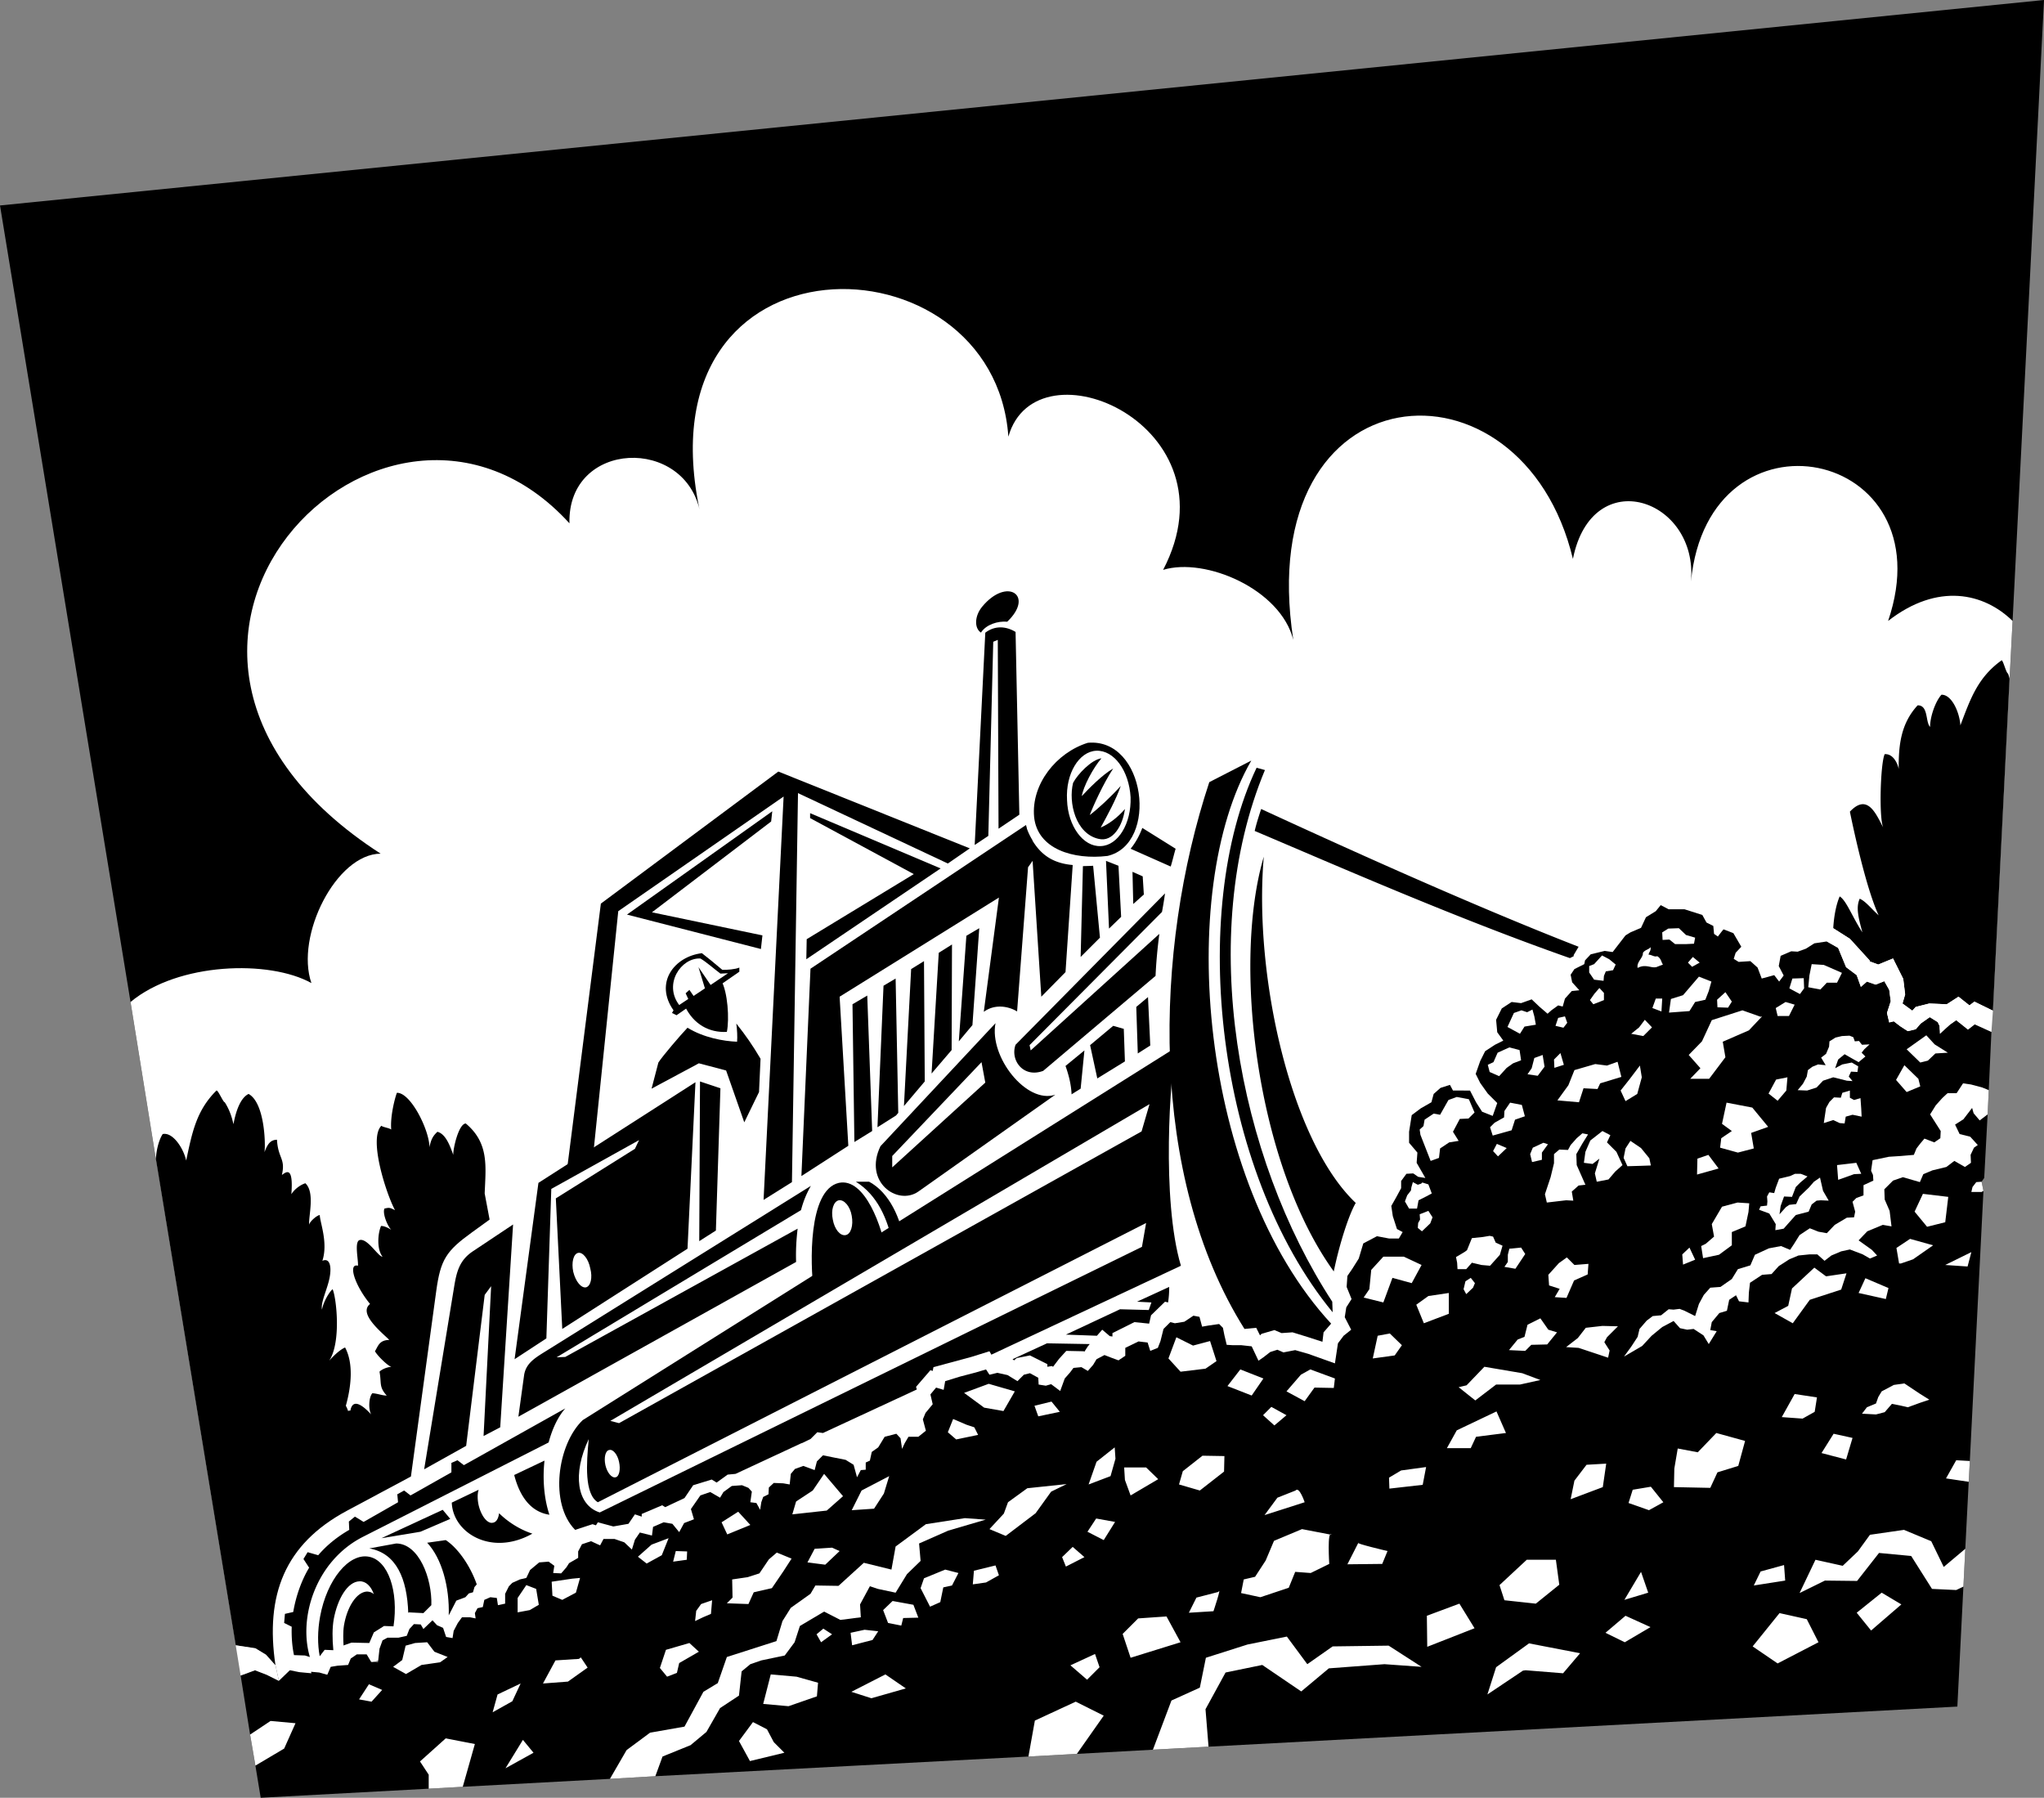
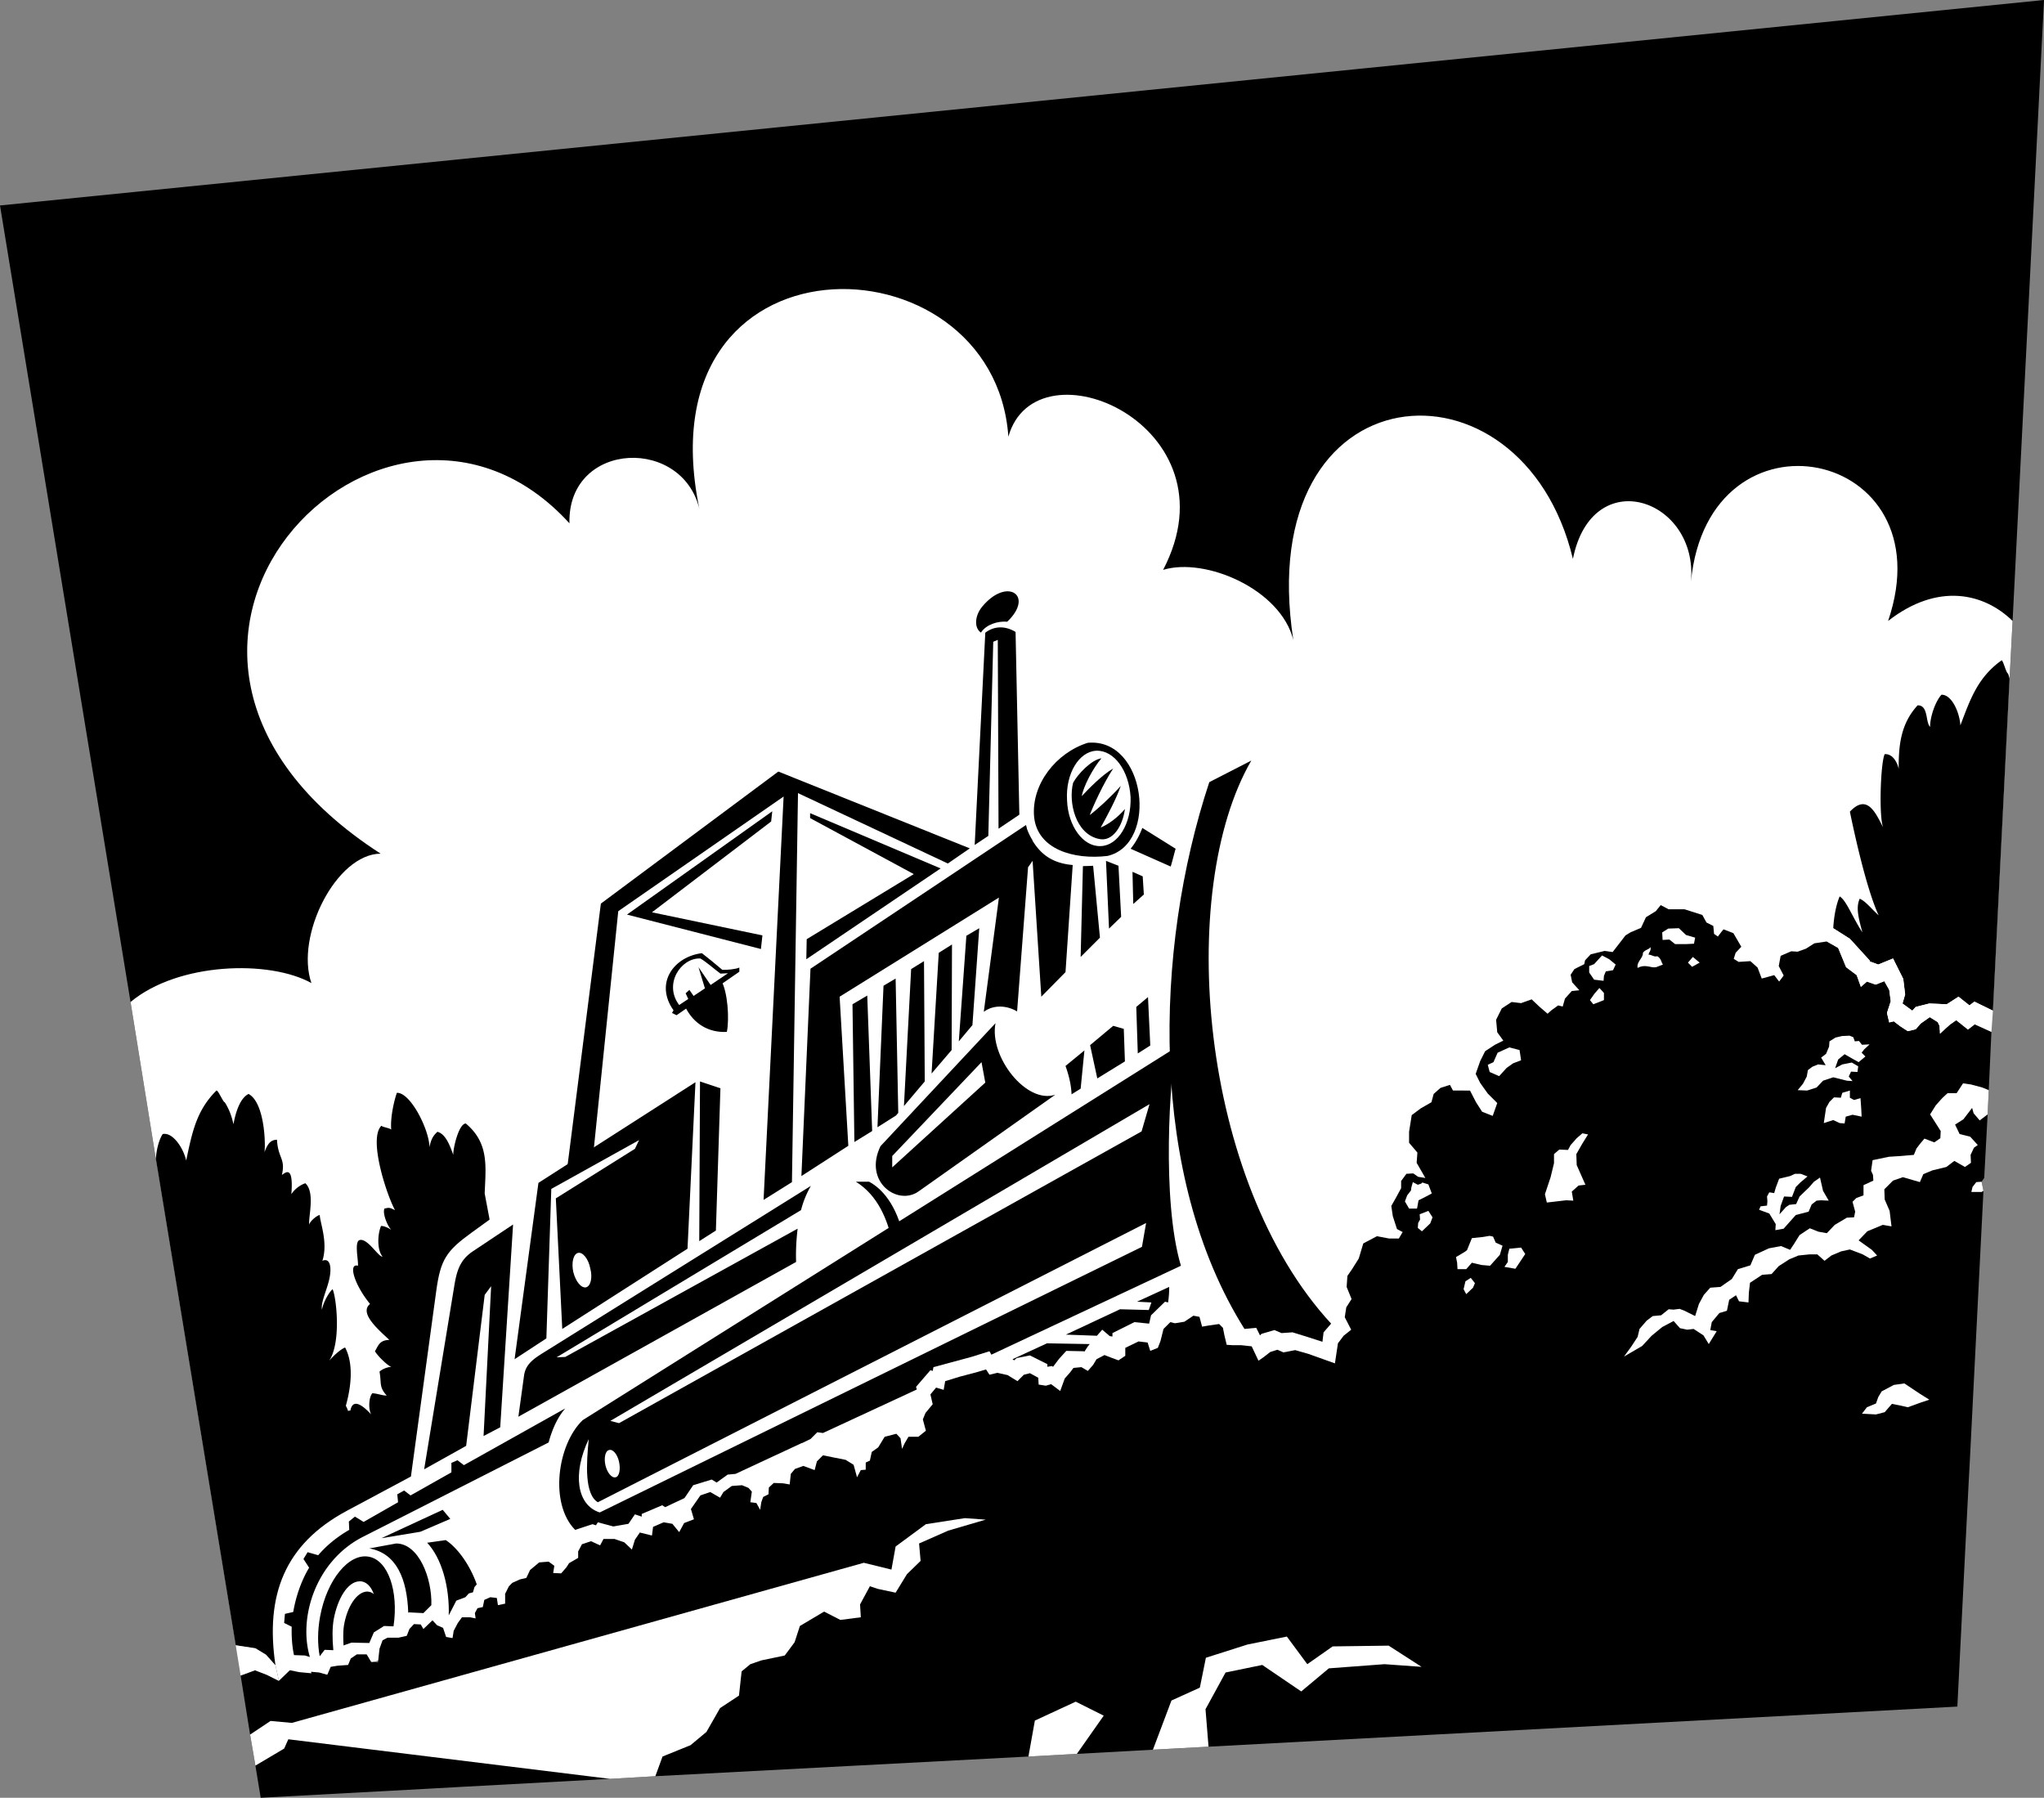
<svg xmlns="http://www.w3.org/2000/svg" width="540.199" height="475.098">
  <rect width="100%" height="100%" fill="#808080" stroke="none" />
  <path d="m34.5 264.797 6.7 41.5 21.1 128.5 464.4-167.7 4.398-87.699.8-15.3L540.2 0 0 54.297l34.5 210.5" />
  <path fill="#fff" d="M531.898 164.098c-7.52-7.352-19.718-10.27-32.898 0 15.566-45.707-47.445-58.61-52.102-10.399 2.004-21.875-26.097-31.512-31.199-6-13.457-56.086-84.953-50.61-73.898 21.399-3.367-13.414-23.25-21.899-34.403-18.5 19.899-38.13-33.566-61.196-40.898-35.2-3.805-54.187-98.191-55.957-81.402 20.301-3.707-20.578-35.168-19.43-34.598 2.598-48.559-53.313-133.488 33.383-49.902 87.3-11.739.079-22.61 21.735-18.297 34.2-11.117-6.192-35.242-5.485-47.801 5l6.7 41.5 21.1 128.5 464.4-167.7 4.398-87.699.8-15.3" />
  <path d="m86.5 442.598-12.8 1.601-.9-4.101-2.5-2.801-2.8-1.7-5.2-.8-21.1-128.5c.112-2.406.82-5.145 1.8-6.598 2.734-.582 5.559 3.926 6.2 7 1.57-7.316 2.632-13.148 8-18.5.464-.129 1.788 3.14 2.198 3.098 1.27 1.988 1.887 3.933 2.301 5.8.649-3.546 1.887-6.995 4-8 4.246 2.333 4.516 13.204 4.2 15.403.843-2.29 1.64-3.262 3.3-3.3.285 4.988 2.317 4.902 1.301 9.3.84-.512 3.137-2.898 2.5 5.098.723-1.192 2.227-2.426 3.7-2.899 2.593 2.414.823 8.602 1 11 .003-.719 1.945-2.488 2.8-2.601.117 2.148 2.238 7.363.7 12.101 1.894-.851 2.51 1.36 1.898 4.5-.625 3.133-2.391 6.489-2 8.399.316-1.91 1.82-4.559 2.8-5.399.961 1.989 2.375 13.918-.898 18.899 1.508-1.711 3.098-3.035 4.2-3.5 2.343 4.355 1.55 10.629.198 15.402a7.6 7.6 0 0 1 .602 1.398.765.765 0 0 1 .598-.101c.68-3.774 3.863-.77 5.5 1-.754-1.328-.664-4.508.3-5.598 1.243.028 2.747.649 3.801.598-2.113-2.336-1.32-3.219-1.898-6.297.402-.457 1.64-1.164 3.199-1.3-.676.046-3.594-2.692-4.402-4.102.898-1.508 1.164-2.922 3.8-3-2.726-2.57-8.117-7.078-5.097-9.5-4.168-5.09-5.848-10.836-3.203-10.098.183-1.355-1.055-6.484.5-6.8 2.07-.477 4.898 4.472 6 4.398-1.543-1.961-1.278-6.024-.399-8.098.446-.047 1.328.129 2.7 1-1.016-1.047-2.344-4.316-1.801-5.602 1.492-.394 1.578-.128 2.8.399-2.105-3.797-7.14-18.824-3.597-22.297.344.379 2.023.559 2.597 1-.308-3.535 1.016-8.484 1.5-9.703 3.668-.11 8.618 9.969 8.602 14.402.46-2.488 1.254-3.285 2.098-4.101 2.25.55 3.398 3.91 4.203 6.101-.098-1.574 1.406-8.203 3.297-8.3 6.238 5.226 5.265 11.41 5 18.5l1.3 6.898 18 103.402L86.5 442.598m398-197.301c.195-3.36.816-6.363 1.7-8.399 1.765 1.063 3.269 5.305 6 9.5-1.052-3.93-1.759-6.578-.7-8.898 1.594.727 2.828 2.406 5 4.398-3.496-7.558-6.941-24.175-7.602-27.398 4.547-4.82 6.754.219 8.801 4.2-1.16-2.743-.719-17.06.399-19.403 2.418-.133 3.48 2.785 3.703 3.902-.047-6.066.484-11.898 5-16.8 2.906-.047 2.02 4.46 3.297 5.699-.04-2.567 1.375-6.72 3-8.5 2.797-.075 4.828 4.875 5 8.101 2.656-7.027 4.597-12.683 10.902-17.199.414.008 1.21 3.453 1.7 3.5.128.395.304.84.398 1.398l-4.399 87.7-4.898-2.399-1.301 1-2.902-2.3-3.098 2-4.602-.2-3.597.899-.903 1-2.597-1.899.699-2.402-.5-4.098-2.7-5.402-3.902 1.601-2.199-.8-.101-.301-5.2-5.7-4.398-2.8" />
  <path fill="#fff" d="M432.098 245.7 330.699 201l-11.101 5.7-5.297 19.5-3.602-1.903-8.8-5.5-22.801-10.297-9.7 6.797-5.5 3.703-2.699 1.898-3.601 2.399-1.297.902-5.801 4-1.902 1.301-35.5 24-3.899 2-.5 20.898-7.699 3.399-.402 8.8-3.899 8-4.8-13.699-7.2-1.898-12.5 6.7-32.398 21.597-1.403 7.601-9 5.399-4.699 3.402c-6.765 4.883-8.265 7.18-9.398 15.399l-6.703 49.101-17 9.098c-16.348 8.789-21.563 22.223-18.797 40.8l.898 4.102 12.801-1.601 60.898-16.899L354.2 362.098l77.899-116.399" />
  <path fill="#fff" d="m163.398 240.797 43.7-30.297 3.8-.902 39.602 18.601-1.902 1.301-35.5 24-3.899 2-8.101-4.703-35.399-9.098-2.3-.902" />
  <path d="m214.098 214.898 34.5 14.602-35.5 24 .101-5.3L241.5 231l-27.402-14.8v-1.302M165.7 241.7l38.398-27.302-.297 2.7-31.5 24 29.199 6.101-.402 3.598-35.399-9.098" />
  <path d="m209.3 312.398 1.598-102.8 39.602 18.601 5.8-4-50.6-20.3-46.9 34.898-9 70.703 7-4.602 6.598-64.101 43.7-30.297-5.297 106.598 7.5-4.7m50.297-152.101c6.543-7.883 13.879-2.934 6.601 4-2.531-.219-5.535.754-6.898 2.8v.102c-1.82-1.086-1.82-4.355.297-6.902m-2 63 2.8-56.098c2.473-1.883 5.391-1.793 8-.199l1 48.297-5.5 3.703-.199-49.902-1.199.5-1.3 51.3-3.602 2.399" />
  <path d="m230.5 298.898-4.7 2.899-.5-36.399 3.9-2.3 1.3 35.8m6.898-4.8-.597.699-4.903 3.101L233.5 260.5l3.2-1.902.698 35.5m7-8.301-5.5 6.5 1.903-36.2 3.398-2.097.2 31.797m7.101-8.297-5.3 6.2 1.898-31.903 3.5-2.2-.098 27.903m5.5-6.602-3.602 4.301 2-27.902 3.403-2L257 270.898" />
  <path d="M211.8 310.797 214.2 256l57-38c-.02.078-.02.078 0 .2.07.23.155.495.198.8a16.86 16.86 0 0 0 1.5 3.098c-.039.132 0 .101 0 .101 2.348 3.832 5.528 5.953 10.602 6.399l-1.902 28.3-6.399 6.5-2.3-35.898-1.2 1.7-2.898 38.097c-2.305-1.406-5.93-2.027-8.801.101l4-30.199-42.102 26.2 2.301 39.398-12.398 8m78.899-63-5.102 5.101.601-24c.887-.039 1.774-.039 2.7-.101l1.8 19m11.199-29 8.801 5.5c-.457 1.558-.812 3.148-1.3 4.703l-10.598-4.703c1.277-1.535 2.34-3.48 3.097-5.5M292.3 227.5l.798 17.898 3.203-3.101-.703-13.5-3.297-1.297m7.999 38.598.4 12.3 3.3-2.101-.602-12.797-3.097 2.598m-1.001-35.7.2 8.5 2.8-2.5-.3-4.8-2.7-1.2M112.098 388.297 120 340.199c.676-4.226 1.469-7.234 5.098-9.601l10.5-7-3.399 53.601-4.398 2.301 2-39.602-1.703 2.301-4.899 39.899-11.101 6.199m30.202-75.699-6.3 46.601 8.398-5.5 1.301-39.5 23.2-12.902-1.098 2.3-20.903 13.102 1.7 34.5L181.699 330l2.102-44-41.5 26.598M184.8 328l.2-42.203 5.398 1.8L189.2 325.2l-4.399 2.8m103.297-51.8L290 285l7.3-4.5-.3-8.602-2.8-.8-6.102 5.101M283.2 289.2l2.398-1.5 1-10.102-5 4.101c.894 2.485 1.511 5.047 1.601 7.5M144.7 356.797c-2.99 1.887-5.731 3.3-6.2 6.703l-1.5 10.898 73.398-40.898c-.109-3.008.067-5.926.403-8.8l-61.403 33.898-2.3.101 64.601-38.902a25.67 25.67 0 0 1 2.602-6.399l-69.602 43.399M281.7 352.7 296 346l7.598.2.703-2-3.801-.2 8.5-3.902c.004 1.351-.082 2.765-.3 4.101l-.802-.199-3.699 3.598-.5 2.199-3.898-.399-5.801 2.899v.902l-.7-.101-2-1.7-1.402 1.602-8.199-.3m-14.101 6.5 9.101-4.2 11.301.2-.5.597-.902 1.402-.2-.101-4.597-.098-1.903 2.098-1.597 2.101L278 361l-1.2.2v-.7l-4.6-2.3-3.5.698-.7.602-.402-.3m-171.5 43 9.101-5.2-.199-2.102 1.8-1 1.7 1.301 10.8-6.101v-2.5l1.598-.7 1.7 1.301 26.8-15c-1.945 2.215-3.445 5.399-4.398 9l-49 24.899c-12.531 6.32-17.215 21.343-14.102 31.8l-1.3-.398-2.899-.102c-.504-2.359-.683-4.921-.601-7.5l-2-1 .203-2.398 2.199-.5c.754-4.48 2.344-8.633 4.2-11.703L80.2 412l1.1-1.8 2.798.8c2.109-2.473 4.851-4.77 8.203-6.703l-.102-2.2 1.602-1.3 2.297 1.402" />
-   <path d="m126.5 393.7-7.102 3.398c.305 8.07 10.559 14.257 21.301 8.199-3.144-1.012-6.324-2.957-8.8-5.399-.176 1.383-.708 2.356-1.598 2.5-1.406.387-3.086-1.648-3.801-4.601-.348-1.555-.348-3.055 0-4.098M143.898 386l-8 3.797c1.747 6.8 5.192 9.894 9.301 10.5-1.457-4.406-1.812-9.531-1.3-14.297M417.2 250.2c-29.805-11.618-64.802-27.614-83.9-36.403-.612 1.894-1.23 3.75-1.702 5.8 21.066 8.907 52.968 22.962 83.3 33.602l1-.5v-.3l1.301-2.2m-148.801 25.899 39.5-40a105.273 105.273 0 0 1-.8 4.902l-35 35.2.3 1.398 34-30.801c-.484 3.715-.84 7.426-1 11.101L275.7 283c-5.316 1.977-8.761-2.883-7.3-6.902m65.6-49.7c-8.379 28.356-1.84 81.47 18.5 109.602 1.398-6.832 3.875-14.79 5.8-18.102-17.128-16.218-27.027-59.964-24.3-91.5" />
  <path d="M319.598 206.7c-14.66 44.253-16.075 104.171 9.3 144.5l3.102-.302 1 2 .398-.398 3.403-1 1.898.797 2.899-.2 4.203 1.301 3.699 1.2.3-2.5 2-2.301C316.958 312.109 310.774 235.398 330.7 201l-11.102 5.7" />
-   <path d="M332.098 202.898c-17.97 37.715-10.899 106.207 20.101 143.899l-.101-2.797c-24.977-38.254-36.024-96.758-17.797-140.5l-2.203-.602M221.7 312.598c6.882-1.461 11.566 11.797 12.6 18.902l-19.3 9.2c-.824-6.231-1.531-26.204 6.7-28.102" />
  <path d="M226.2 312.297c5.652 3.523 8.394 9.71 9.8 16.703l3-.703c-.871-6.113-3.879-13.094-9.3-16h-3.5" />
  <path fill="#fff" d="M221.7 317.2c1.402-.231 2.995 1.628 3.398 4.097.48 2.566-.227 4.863-1.598 5.101-1.457.293-2.96-1.562-3.402-4.101-.532-2.5.175-4.797 1.601-5.098" />
  <path d="m162.098 403.398 4-.699 1.703-2.5 1.797.598v-.7l5.402-2.3.8.5 5.098-2.399 2.301-3.398 4.899-1.5 1.3.797 2.903-2.098 2.097-.199 17.403-8.102h.097l2.301-1.101L216 378.5l1.5.2 24.8-11.5-.202-.7 3.8-4.402.602.199.2-1 10-2.7 4.8-1.5.5.903 50.098-23.5c-5.215-17.531-2.828-50.406-1.297-57.703L154 375.297c-6.723 6.453-8.844 22.094-2 29l4.598-1.5.902.3.5-.8 4.098 1.101" />
  <path fill="#fff" d="m301.8 329.5-143.3 70.2c-6.098-1.954-7.246-10.262-2.902-19.403-.633 6.492-1.164 14.531 2.402 16.703l144.898-73.8-1.097 6.3" />
  <path d="m97.598 409.2 7.101-1.302c5.988.012 9.524 9.204 9.301 16.301l-2.102 2.098-3.898-.2-.102.2c-.304-9.11-3.132-15.824-10.3-17.098M232.7 302.898l30.398-32.5c-1.727 8.836 8.172 21.473 15.8 18.899L242.7 314.898c-5.543 3.84-14.558-2.613-10-12" />
  <path fill="#fff" d="m235.8 305.5 23.598-24.8 1 5.398-24.597 22.402v-3m-74.501 70 142.5-83.703-2.1 7.203-138.102 77.098-2.297-.598" />
  <path d="M100.8 406.5 117 399l2 2.398-7.902 3.399L100.8 406.5m12.098 1.2c3.891 4.187 5.922 11.698 5.7 19.198l2-3.898 2.402-.902.898-1 1.102-.301.398-1.399.102-.101.5-.598c-1.79-5.133-5.148-9.73-8.2-11.699l-4.902.7M287.5 196.297c-8.367 2.605-14.996 11-14.2 19.601.884 8.543 10.43 11.372 19.4 10.301 13.566-3.172 10.116-31.277-5.2-29.902" />
  <path fill="#fff" d="M289.7 198.398c4.722-.203 8.698 5.274 9.1 12.301.22 6.938-3.316 12.77-7.902 12.899-4.605.222-8.671-5.254-8.898-12.2-.39-6.93 3.145-12.765 7.7-13" />
  <path d="M290.398 221.7c-6.14-1.325-8.082-9.63-6.8-14.802 1.105-2.164 4.816-6.144 7.5-6.5-2.243 2.567-4.805 7.516-5.2 10 1.72-1.867 5.43-5.664 8.301-7.3-2.605 3.933-5.344 10.03-6.199 12.3 2.18-1.652 5.363-4.566 8.2-7.699-1.247 3.574-3.458 7.637-5.302 11 2.11-.887 4.497-2.656 6.403-4.902-.582 4.457-3.23 8.789-6.903 7.902M97.5 411.398c5.059.93 7.887 9.059 6.5 18.399l-2.5-.098-2.7 1.7-1.202 2.8-4.7-.101-2 .699-.097.101c-.086-1.449-.172-3.57.097-5.3.79-4.809 3.266-8.875 6.102-9 .695.039 1.316.214 1.8.699-.75-2.164-2.163-3.488-3.8-3.399-3.137.086-5.785 4.594-6.8 10-.4 2.282-.4 5.2-.102 8.2L85.8 436l-1.301 1.7c-.59-3.102-.59-6.724.098-10.5 1.789-9.747 7.62-16.817 12.902-15.802" />
  <path fill="#fff" d="M152.8 331.098c1.192-.254 2.696 1.515 3.2 4.101.645 2.453.113 4.66-1.102 5-1.257.278-2.761-1.488-3.398-4.101-.512-2.426.02-4.723 1.3-5M161 383.2c.945-.302 2.184 1.113 2.598 3.097.468 2.082.027 3.937-.899 4.101-1.015.278-2.254-1.226-2.699-3.199-.438-2.004.004-3.86 1-4" />
  <path d="m178.8 268.297 16.598-11.5v-1.098c-1.015.469-3.316.645-4.5.598-1.82-1.543-4.293-3.574-5.398-4.399-7.379.91-12.594 7.895-7.5 15.102l-.402.7 1.203.597" />
  <path d="m190.598 259.098-9.5 7c2.238 4.562 6.3 6.863 11 6.601.691-3.363.25-10.523-1.5-13.601" />
-   <path d="M181.7 271.598c4.198 2.597 9.5 3.57 13.1 3.699.11-1.277.02-3.133-.202-4.797 2.523 3.168 4.289 5.727 6.402 9.297l-.402 8.8-3.899 8-4.8-13.699-7.2-1.898-12.5 6.7 1.801-6.903c1.113-1.738 5.887-7.309 7.7-9.2" />
  <path fill="#fff" d="M185.098 253.297c-5.121-.223-9.805 6.758-5.598 12.3l2.398-1.597-.699-1.5 1-.902 1.102 1.601 3-2-1.703-5.601 3.203 4.699 4.597-3.098-2 .098c-1.761-1.305-3.707-3.074-5.3-4" />
  <path d="m525.598 288.098.703-15.399-4.403-2-1.8 1.399-3.098-2.5-1.7 1.199-2.6 2.402-.102-2.101-.5-1-2.098-1.301-2.402 1.703-1.297 1.5-2.102.5-2-1.3-1.699-1.302-1.2.301-.6-2.5 1-3.101-.4-3-1.3-2.301-2.3.902-2.302-.8-1.597 1.398-1.102-3.098-2.8-2.101-2.098-5.098-3-1.703-3.301.5-2.2 1.402-2.202.801-1.7-.102-2.8 1.2-.5 2.699 1.3 2.5-1.199 1.601-1.3-1.699-3.301.899-1.098-2.899-1.902-1.699-3.098.2-1.3-.802.5-1.601 1.5-1.598-2.102-3.601-2.598-1-.5.601-1 1.301-1-.703-.2-2.098-1.8-.902-1.102-2-4.699-1.5H441l-2.102-1.098-1.3 1.598-2.598 1.601-1.3 2.801-2.802 1.2-1.3.8-3.399 4.399-2.101-.301-3.7.902-1.5 1.598-.199 1-2.601 1.3-1 1.5.402 2 1.898 2.102-2 .2-1.8 2L413 266l-1.2-.3-1.8 1.3-1 .898-2.2-1.898-2-1.902-2.8 1-2.5-.301-2.602 1.703-1.5 3 .301 3.297 1.602 2.203-2.203 1.098-2.598 1.699-1.3 2.601-1.2 3.399 1.2 2.402 2 2.801 2.5 2.5-1.2 3.398-2.8-1.101-1.602-2.5-1.598-3.098H384l-.8-1.5-2.5.801-1.802 1.598-.597 2.199-2.801 1.601-2.402 1.801-.7 4.399V302l2.2 2.598-.2 2.699 2.301 4-1.898-.297-1.301-.902-1.8.101-1.4 1.899V314l-1.3 2.398-1.3 2.301.398 2.7 1.101 3.398 1.5.8-1 1.7h-2.601l-3.2-.598-3.597 1.899-1.203 4-1.7 2.699-1.3 1.902-.2 2.899 1.301 3.199-1.398 2.203-.403 2.598 1.7 3.3-2 1.602-1.5 2-.797 5.297-7-2.5-3.5-1-3.102.601-1.601-.699-1.899.598-1.8 1.402-1.301.899-1.797-3.801-2.703-.297h-2.2l-1.699-.102-.601-2.5-.399-2-1-1-2.8.399-1.7.3L317 348l-1.602-.3-2.398 1.597-2.5.402-1.2-.3-1.8 1.8-.8 3.2-.7 1.8-2 .801-.7-2.203-2.402-.297-3.5 1.7v2.097l-1.8 1.203-1.899-.703-1.8-.7-2.098 1.102-.903 1.5-1.398 1.598-1.7-1-2.1.203-.9 1.2-1.402 1.597-1.199 3.3-2.398-1.8-1.403.402-1.898-.3-.102-1.801-2.199-1.2-1.601.399-1.7 1.703-2.597-1.602-2.703-.601-2.098.5-.902-1.399-2.7.801-4.199 1.098-3.898 1.203-.403 2.297-2-.598-1.5 1.801.602 2.598-1.902 2.3-.7 1.7.801 3-2 1.601h-2.601l-1 1.7-.7 1.5-.398-2.801-1.102-1.2-3.097.801-1.703 2.801-1.7 1.2-.5 2.3-1.097.5v1.898l-1.301.102-1 1.898-.902-3.3-2.098-1.301-3-.598-3-.601-1.602 1.601-.597 2.301-3-1.102-2.203.801L209 389.5l-.3 2.797L207 392l-2.5-.102-1.3 1.2-.102 1.8-1.399.7-.5 1.402-.3 2-1-1.8-1.598-.2.398-2.8-.898-1-1.703-.7-2.7.2-2.199 1.597-.898 1.5-2.602-1.5-2.601.902-2.5 3.598.8 2.703-2.597 1-1.301 2.398-1.8-2.199-2.302-.402-2.8 1.203-.297 2.297-3.203-.797-1.297 1.898L167 409.5l-2-1.902-2.602-.899H159.5l-.902 1.7-2.399-1.102-2.398.8-1 1.903v1.7l-2.403 1.398-.699 1.101-1.398 1.598-2.102-.098.301-1.902-1.5-1.098-2.5.2-2.402 2-1 2.101-1.7.398-2 .899-.898.902-1 2v2.598l-1.902.402-.297-1.902-1.703-.2-1.598.7-.402 1.902-1.399.301-.699 1.297.2 1.402-1.5-.3h-2.102l-1.098 1.5-1.102 2.101-.3 1.898-1.7-.3-.8-2.399-1.598-.699-1.2-1.3-2.402 2.3-.699-1.203-1.8-.098-1.2 1.3-.699 1.798-2.2.5h-2.902l-1.3.703-.797 2.2-.403 3.597-1.8-.098-1.2-2h-2.597l-1.602 1.098L92 440l-2.8.2-1.802.3-.898 2.098-2.102-.598-2.199-.203.102.402-3.203-.3-2.5-.5-2.899 2.8-3.199-1.601-3.102-1.2-3.8 1.399 2.5 15.601 1.402 8.2 1.398 8.5 44.403-2.399 9-.5 38.898-2.101 12-.7 98.602-5.199 12.797-.7 20.101-1.1 14.7-.801L517.3 451l1.597-31.703.5-10 .903-17.7.297-5.5 3.601-71.398-.5-2.402.7-1 .902-16.797" />
-   <path fill="#fff" d="m73.7 444.2-.9-4.102-2.5-2.801-2.8-1.7-5.2-.8 1.298 8 3.8-1.399 3.102 1.2 3.2 1.601M526.3 272.7l-4.402-2-1.8 1.398-3.098-2.5-1.7 1.199-2.6 2.402-.102-2.101-.5-1-2.098-1.301-2.402 1.703-1.297 1.5-2.102.5-2-1.3-1.699-1.302-1.2.301-.6-2.5 1-3.101-.4-3-1.3-2.301-2.3.902-2.302-.8-1.597 1.398-1.102-3.098-2.8-2.101-2.098-5.098-3-1.703 1.699-3.5 4.398 2.8 5.2 5.7.101.3 2.2.801 3.902-1.601 2.699 5.402.5 4.098-.7 2.402 2.598 1.899.903-1 3.597-.899 4.602.2 3.098-2 2.902 2.3 1.3-1 4.9 2.399-.4 5.601m-2.1 42.001-.5.3H521l.3-1.3 1-1.302 1.4-.101.5 2.402M66.098 458.398l5.402-3.601 6.598.601-3 6.7-7.598 4.5-1.402-8.2m95.102 11.7 4.398-7.598 6.203-4.602 9.097-1.601 5-9.2 3.801-2.3 2.399-6.899 13.101-4.199 1.602-5.3 2.199-3.5 5.2-3.7 1.3-2.199 6.098.098L228.3 413l7.297 1.797 1.101-6.098 8-5.902L255 401.199l5.5.399-9.902 2.902-7.7 3.398.403 4.602-3.602 3.5-3 4.898-4.699-1-2.102-.699-2.597 4.801.199 3.398-5.402.7-4.297-2.2-6.403 3.801L210 434l-2.602 3.5-6.199 1.297-2.898 1-2.301 1.902-.7 6.399-5 3.3-3.6 6.301-4.2 3.5-7.402 3-1.899 5.2-12 .699M271.8 464.2l1.7-9.5 10.8-5 7.4 3.698-7.102 10.102-12.797.7m32.899-1.802 4.898-13 7.5-3.398 1.601-7.902 11-3.5 10.399-2.098 5.402 7.297 6.7-4.7 14.8-.199 8.7 5.602-9.802-.703-14.699 1.101-7.3 6.102-10.301-7-9.7 2-5.3 9.7.8 9.898-14.699.8M377.5 313l-1.602-.5-.3.297-.899.3-1.3-.699-.399 1.399-.102.8-1 1.301-.597 1.602 1.097 1.898h2.102l.398-2.199 2-1 1.5-.8L377.5 313m0 7-2.3.898.1 1.399-.5.902-.1 1.301 1.1.898 2.2-2.101.598-1.598L377.5 320m14.398 6.898L389 327.2l-1.3 3.2-.7.5-1 .601-1.2.7.298 1.5.101 1.698h2.301l1.5-1.699 2.5.598 2.3.203 2.598-2.902.7-2.399-1.797-.8-.703-1.602-.899-.2-1.8.301m6.999 3.101-.398 1.598v1.902l-.902 1.297 2.902.5 2.598-3.899L402 329.7l-3.102.301M388.7 337.7l-1.4.898-.5 2.101.7 1.301 1.8-1.703.5-1.2-1.1-1.398m10.198-60.902-3.097 1.402-1.102 2.5-1.5.7.5 1.898 2.5 1.101 2-2.199 1.7-1.199 2.101-.8-.402-2.7-2.7-.703m37.302-26.5c-.376.656-1.438.656-2 1.5.12 1.367-1.735 2.336-1.4 4 2.141-1.133 3.466.105 4.9-.2l1.8-.699c-.492-.586-.406-1.558-1.5-2.199-.852.285-1.469-.422-2.3-.402.034-.637.741-1.078.5-2m9.398-3.199-1.899-1.801-2.8.101-1.598 1 .097 2 1.801-.101 1.5 1.203h2.899l2.101-.102.301-1.601-2.402-.7m1.8 5.801-1.3 1.5 1.101 1.102 2-1.102-1.8-1.5m-22.099.602-1.902-1-2.097 2.297-1.301.5V257l1.3 1.898 2.5.301.098-1.3.5-1.2 1.903-.3.699-1.5-1.7-1.399m-2.6 7.598-1.302 1.5-1.199 1.699.899 1.101 2.8-1.101v-1.899l-1.199-1.3m55.001 49.8-1.802-.699h-1.5l-1.3.598-2.899.703-.898 2.398-.403 1.399-1.3-.2L467 316.2l.098 1.301-.098 1.098-1.7.199-.402.902 2.7 1 1.703 2.801-.102 1.598 2.2-.399 1.5-1.699 1.699-1.902L478 320.2l.8-1.902 1.298-1 1.101-.098 2.102.098-1.5-2.598-.801-3.5-1.602 1.098-1.3 1.5-2.5 2.402-.899 2-1.8.2-.899.6-1.7 1.898.298-2.199.902-2.5 2.098.098 1-2.598 1.203-1.199 1.898-1.602M494.098 276l-2 .098-.797-1-1.102.101-.398-1.101-1-.399-2 .098-1.703.402-1.598 1-.102 1.399-.8 1.902-1.297 1 1.199 2-2-.203-1.5.602-1.2.898-.3 1.703-1 1.899-1.402 1.699 2.5.101 2.5-.8 1.703-1.801 2.699-.899 3.598.899 1.5.101-1-1.199.601-1.3 1.7.097.199-1.5-1.7-1-2.5.5-1.898 1 .8-2.297 1.7-1.402 2.098 1.199 1.601.902 1.801-1.5-1-1 .7-.902 1.398-1.297m-5.2 12.2-2 .597-.398 1.3-1.8-.097-1.2 1.2-.902 1.597-.598 4 2.5-.797 1.7.797 1.3.101.3-1.8 1.798-.5 2.402.5-.102-2.098-.199-2.8-1.699.5-1.102-.602v-1.899m14.402 77.399-2.8.402-3.2 1.7-.902 1.5-.597 1.698-2.403 1-1.3 1.7 3.703.199 2.297-.598L500 371l2.5.5 1.7.398 3.3-1.199 2.398-.8-2.398-1.5-4.2-2.801m-83.6-65.801-1.5-.297-1.5 1.297-1.602 1.8-.7 1.301-2.3-.101-1.399 1.203v2.398l-.898 3.7-1.5 4.5.5 2.199 5.097-.598 1.903.098-.403-2.399 1.801-1.601 1.801-.2-2.3-5.199-.102-2.898 1.601-2.8 1.5-2.403" />
-   <path fill="#fff" d="m423.5 298.898-3.2 2.5-1.3 3-.402 2.899 2.3.3 1.801-1.398-1.199 3.899.5 2.199 3.098-.598 1.8-2.101 1.903-1.7-1.602-3.5-2.5-2.5.899-1.898-2.098-1.102m7.398 2.602-1.3 2-.5 2.5 1 2.2 3.5-.102L436.3 308l-.403-1.902-2.199-2.7-2.8-1.898m-21.8.898-1.2-.398-2.8 1.297-.7 1.703.5 2.098 2.602-.598v-1.902l1.598-2.2m18.5 48.102-4.098-.102-4.402.5-2.098 2.7-3.102 2.402 3.301.2 3.602 1.198 4.199 1.399.398-1.899L424 354.7l.7-1.3 2.898-2.899m-20.5-2.103-3.399 1.7-.8 3.199-1.801.703-2.297 2.797 4.297.203 1.601-1.602 4.2-.101 2.601-3.2-2.3-.699-2.102-3M382.8 290.7l-2.202 3.898-1.7-.301-2.398 1.601-.3 1.7-1 .902.198 1.398 2.7 6.899L380.3 306l.297-2.5 2.402-1.602 2.5-.398-1.5-2.402 1.8-3.399 2.298-.101 1.601-1.598-1.5-3.5-3.199-.602-2.2.801m22.701-22.101-.5-1.801-1.402.703-1.5-.5-2 .7-1.7 3.698 3.301 1.801 1.2-1.902 3-.5-.399-2.2m8.098.001L411.8 269l-.703 2.098 2.101.5 1-1.301-.601-1.7M402.2 292l-3.102-.602-1.5 2.2-.098 1.699-2.5 1.402-1.2 1.2.7 2.199 5-1.399.898-2.8L403 295l-.8-3m-6.602 10.297-1 1.902 1.3 1.399 2.301-2.2-2.601-1.101m56.702-42.899-3.3-1.3-4.2 4.902-3.202 1-.5 3.598 5.402-.399 1.5-2.402 2.7-.598.898-2.3.703-2.5M456 262.2l-2.2 2 .098 2 2.801.097 1-1.598-1.699-2.5m-16.7 1.699h-1.702l-.899 2.5 2.399.899.203-3.399M476.7 258.5l-3 .098-.802 2.601 2.801 1.5 1.102-1.5-.102-2.699M482 255l-3.2-.203-.6 3-.302 3.101 3.2.602 1.703-1.8h2.699l1.3-2.602L482 255m-10.102 9.797-2.597 1.601.5 2.102h3l1.5-3-2.403-.703m-64.198 14-2.2.8-.7 2.7-1.1 1.601 2.698.399 1.801-2.399-.5-3.101m4.699-.5L410.7 280l.102 2.2 2.5-.802-.903-3.101m59.999 6.403-3 .597-2 3.703 2.403 1.898 2.297-2.699.3-3.5m-50.8-3.499-5.5 1.597-1.598 4-2.902 4 5.703.5 1.199-3.7 3.7.2.698-1.5 5.602-1.7-1-4-2.8 1-3.102-.398m9 4.098-2.297 2.902 1.297 2.801 3.101-1.902 1.2-4.399-.5-3.101-2.801 3.699M433.2 271.5l-2.102 1.7 3.203.597 2.297-2.297-1.899-2-1.5 2m26.001 46.297-4.102 1.101-2.7 4.602.602 3.297-2.2 1.902-1.202.598.5 3.203 4.203-.902 3.398-2.5v-3.5l3.602-1.5.797-3.801.203-2.297-3.102-.203M446.5 329.7l-1.902 1.8.203 2.7 3.199-1.302-1.5-3.199m44.098-22.402-5.098.601.3 3.899 4.2-1.5 1.898-.098-1.3-2.902M412 333.797l-2.8 3.101.198 2.801 2.801.899-1.3 2.199L414 343l2-4.602 3.598-1.601.203-2.797-3.703.297-2-2-2.098 1.5m-41-1.699h-5.402l-3.2 3.5-.5 5.101-1.5 2.2 5.2 1.3 2.402-6.5 5.098 1.399 2.601-4.801-4.699-2.2m6.5 10.403-3.2 2.297 2 4.902 6.598-2.5v-5.5l-5.398.801m-10.2 9.898-3.202.602-1.297 6 5.797-.8 1.902-2.7-3.2-3.102m95.798-59.698-6.797-1.302-1.203 5.602 2.601 1.898-2.8 1.899-.301 2.5 4.703 1.3 4.199-1.097-.7-4.102 4.5-1.601-4.202-5.098M451.5 305.2l-2.902 1-.098 4.198 5.7-1.601-2.7-3.598m57.598-31.601-5.2 3.699 3.602 3.5 2-.5 2-1.899 3.3-.199-3.5-2.199-2.202-2.402M503.3 281.5l-2.202 3.898 2.8 3.2 3.602-1.5-.5-2-3.7-3.598m11.598 34.797-6.699-.797-2.199 4.7 3.3 4 4.798-1.2.3-2.5.5-4.203M504.8 327.398l-3.6 2.399.698 4.101h.5l3.2-1.101 5.3-3.7-6.097-1.699m16.199 3.5-6.902 3.399 5.902.402zm-38.402 6.399L479.5 335l-5.902 5.5-1 4.598L469 347l4.8 2.7 4.5-6.2 8.298-2.703L488 336.5l-5.402.797m10.402.5-1.8 3.902 7.198 1.598.7-2.899-6.098-2.601m-90.7 25.101-10-1.699-4.702 4.899-2.098.5 4.398 3.5 5.5-4.2h6.301l5.399-1.199-4.797-1.8M465.3 268.7l.4-.102-3.5 3.699-6.9 3 .7 4.101-4.3 5.7h-5l2.698-2.801-3.097-3.5 3.5-3.598 2.597-5.601L460.5 267l4.8 1.7m-210.5 99.398 6.5-2.399 6.9 2-3 5.2-5.102-.899-5.297-3.902M251.898 375l-1.398 3.5 2.2 1.898 5.8-1.199-1-2-2.102-.699-3.5-1.5m21.5-3.5 4.5-1.102 2.2 2.7-5.7 1.199-1-2.797m37.5-18.102L308.801 359l3.199 3.5 6.598-.8 2.902-2-1.7-5.302-4.5 1.2-4.402-2.2m16.902 8.5-3.402 4.399 6.403 2.5 3.097-4.5-6.097-2.399M217.8 389.5l-3 4.398-4.402 2.899-1 3.402 9.102-1 4.3-3.8-5-5.899m9.9 4.398 7.3-3.8-1.402 4.601-2.598 4-5.902.399 2.601-5.2m-85.999 26-2.602-1-2.297 3.399v3.8L140 425.5l2.398-1.402-.699-4.2M145.8 418l5.4-.8 2.1-.2-1.1 3.898-3.602 1.899-2.598-1.098-.2-3.699m-31 18.5-1.902-2.5-3.199.2-2.5.698-.898 3.801-2.403 1.801 3.403 1.898 4.097-2.398 4.903-.703 2-1.399-3.5-1.398m80.297-37 3.203 3.5-6.102 2.5-1.5-3.203 4.399-2.797m14.102 12.398-3.9-1.601-2.1 1.8-2.5 3.7-3.102 1-4.098.601.098 4.801-1.5 1.5 5.703.2 1.398-3.102 4.801-1.098 3-4.402 2.2-3.399m6.1-2.601-1.902 3.601 4.7.602 3.8-3.602-2-.898-4.597.297M188.2 422.898l-.302 3.602-2.097.898-2.102 1L184 425.7l1.3-1.8 2.9-1m53.198 1.198-5.5-1-2.5 2.402 1.301 3.398 3.5.7.5-2 4-.098-1.3-3.402M228.5 430.7l-3.7.8.4 3.297 5.398-1.399 1.5-2.3-3.598-.399m14.8-10.999.9-2.602 5.6-2.301 3.5.902-1.702 3.301-2.297.5-.801 3.898-2.7 1.2-2.5-4.899m-25.702 10.699-1.797 1.5L217 434l2.898-2.102-2.3-1.5m39.8-15.3-.3 3.601 3.5-.5 3.402-1.902-.902-2.598-5.7 1.399M182.2 434.2 176 436l-1.602 4.797 1.903 2.3 2.597-1 .602-2.597 5.2-3-2.5-2.3m-10-26-3.602 3.198 2.3 1.801 4-2.199 1.801-4.5-4.5 1.7m6.399 1.698-.7 2.801 3.602-.5.098-2.199-3-.102m92.902-16.601L266.398 397l-1.097 3-3.801 4.098 4.3 1.8 7.9-6 4.1-5.699 4.098-2-10.398 1.098m18.3-7-2.1 6 5.8-2.2 1.3-4.597-.202-3-4.797 3.797m7.499 4.801 1.5 4.101 7.298-4.3-3.2-3.102h-5.8l.203 3.3m-7.601 10.2-2.302 3.5L291.7 407l3-4.8-5-.903M153.5 438l1.8 2.7-5.202 3.698-6.598.5 3.3-6.101 6.2-.399.5-.398m190.3-74.703-3.8 4.402 4.8 2.598 2.598-3.598 5.102.098.3-2.5-6.5-2.399-2.5 1.399m-7.8 8.5L333.8 374l3 2.7 3.2-2.7-4-2.203M395.5 373l-10.5 5-2.602 4.7h6.301l1.399-3 7.902-1-2.5-5.7m-25.2 15.598-3.202 1.902.101 2.898 8.801-1 .898-4.699-6.597.899M480.2 369.297l-5.9-.899-3.402 6.102 5.5.398 3.2-1.8.601-3.801m-167.601 19.5-1 3.5 5.5 1.601 6.402-5 .098-4.101-5.797-.098-5.203 4.098m-29.098 20-2.8 2.703 1 2.5 4.898-2.5-3.098-2.703m-145.902 36.101-6.098 2.899-1.3 4.703 5.198-2.902 2.2-4.7m-40.098.2-2.602 4 3.301.601 2.801-3.101-3.5-1.5m254.398-39.5-7.8-1.5-7.399 3.101-2.199 5.2-2.8 4.3-3 .7L328 421l5.098 1.098 7.5-2.5 1.703-4.2 4.097.301 4.903-2.402s-.582-9.098.597-7.7M322 420.7l-5.8 1.5-2 4 6.5-.403s2.269-6.754 1.3-5.098m37-12.999-2.902 5.698 9.203-.101 1.398-3.399s-8.824-2.078-7.699-2.199M308.3 427.2l3.7 6.8-13.2 4.098-2.1-6.301 4.1-4.098s8.645-.613 7.5-.5m34.098-33.301-4.8 1.899-3.399 4.601L344.801 397s-1.418-4.293-2.403-3.102M461.2 380.797l-7.602-2.098-4.899 5.098-5.3-1-.899 5.3-.102 4.903 9.602.2 1.898-4.102 5.5-1.7 1.801-6.601M436.3 392.898l-4.8.801-1.102 3.5 5.403 1.899 3.797-2.098-3.297-4.102m-11.801-6.101-5.2.3-3.202 4.2-1 4.902 8.5-3.199.902-6.203m-286.3 73-4.602 7.5 7.402-4.098Zm273-47.597h-7.7l-7.2 6.698 1.298 4 8.3.899 6.2-5-.899-6.598M377.098 427l8.601-3.203 4 6.5-12.5 4.902-.101-8.199m-87.7 10.098-6.5 3 4.403 3.8 3.297-3.3-1.2-3.5m-78.898 6-6.8-.598-2 7.797 6.698.601 7.5-2.601.301-3.598-5.699-1.601m-11.5 12-3.7 5 2.9 5.3 9.1-2.199-2.8-2.8-1.8-3.399-3.7-1.902m35-12.598-9 4.598 5.3 1.699 9.098-2.598L234 442.5m161.398-1.902 8.7-6.301 13.5 2.601-4.5 5.301-9.899-.8-.699.101-9.402 6.297 2.3-7.2M424.3 431.5l5.298-4.5 6.601 3-6.8 4-5.098-2.5m53.199-3.602-7.2-1.601-7.1 8.8 6.6 4.5L480.599 434l-3.098-6.102m19.799-7-6.6 5.301 3.8 4.7 8-6.899-5.2-3.102m-25.8-7.3-6.2 1.699-1.8 3.703 8.3-1.3-.3-4.102m13.098-34.7-3.2 5.102 6.5 1.7 1.7-5.7-5-1.102M429.3 422.797l6.298-1.899-1.899-5.5zm89.598-3.5-1.898.902-6.402-.3-5.5-8.7-8.5-.8-5.797 7.398-8.5-.098-6.703 3.301 4.203-8.8 7.199 1.597 4-3.797 3.2-4.402 9-1.301 7.198 3 3.301 6.8 5.7-4.8-.5 10M113.3 472.7V469l-2.3-3.5 6.8-6.102 7.7 1.5-3.2 11.301-9 .5m407-81.101-6-.899 2.7-4.8 3.598.199-.297 5.5" />
+   <path fill="#fff" d="m73.7 444.2-.9-4.102-2.5-2.801-2.8-1.7-5.2-.8 1.298 8 3.8-1.399 3.102 1.2 3.2 1.601M526.3 272.7l-4.402-2-1.8 1.398-3.098-2.5-1.7 1.199-2.6 2.402-.102-2.101-.5-1-2.098-1.301-2.402 1.703-1.297 1.5-2.102.5-2-1.3-1.699-1.302-1.2.301-.6-2.5 1-3.101-.4-3-1.3-2.301-2.3.902-2.302-.8-1.597 1.398-1.102-3.098-2.8-2.101-2.098-5.098-3-1.703 1.699-3.5 4.398 2.8 5.2 5.7.101.3 2.2.801 3.902-1.601 2.699 5.402.5 4.098-.7 2.402 2.598 1.899.903-1 3.597-.899 4.602.2 3.098-2 2.902 2.3 1.3-1 4.9 2.399-.4 5.601m-2.1 42.001-.5.3H521l.3-1.3 1-1.302 1.4-.101.5 2.402M66.098 458.398l5.402-3.601 6.598.601-3 6.7-7.598 4.5-1.402-8.2L228.3 413l7.297 1.797 1.101-6.098 8-5.902L255 401.199l5.5.399-9.902 2.902-7.7 3.398.403 4.602-3.602 3.5-3 4.898-4.699-1-2.102-.699-2.597 4.801.199 3.398-5.402.7-4.297-2.2-6.403 3.801L210 434l-2.602 3.5-6.199 1.297-2.898 1-2.301 1.902-.7 6.399-5 3.3-3.6 6.301-4.2 3.5-7.402 3-1.899 5.2-12 .699M271.8 464.2l1.7-9.5 10.8-5 7.4 3.698-7.102 10.102-12.797.7m32.899-1.802 4.898-13 7.5-3.398 1.601-7.902 11-3.5 10.399-2.098 5.402 7.297 6.7-4.7 14.8-.199 8.7 5.602-9.802-.703-14.699 1.101-7.3 6.102-10.301-7-9.7 2-5.3 9.7.8 9.898-14.699.8M377.5 313l-1.602-.5-.3.297-.899.3-1.3-.699-.399 1.399-.102.8-1 1.301-.597 1.602 1.097 1.898h2.102l.398-2.199 2-1 1.5-.8L377.5 313m0 7-2.3.898.1 1.399-.5.902-.1 1.301 1.1.898 2.2-2.101.598-1.598L377.5 320m14.398 6.898L389 327.2l-1.3 3.2-.7.5-1 .601-1.2.7.298 1.5.101 1.698h2.301l1.5-1.699 2.5.598 2.3.203 2.598-2.902.7-2.399-1.797-.8-.703-1.602-.899-.2-1.8.301m6.999 3.101-.398 1.598v1.902l-.902 1.297 2.902.5 2.598-3.899L402 329.7l-3.102.301M388.7 337.7l-1.4.898-.5 2.101.7 1.301 1.8-1.703.5-1.2-1.1-1.398m10.198-60.902-3.097 1.402-1.102 2.5-1.5.7.5 1.898 2.5 1.101 2-2.199 1.7-1.199 2.101-.8-.402-2.7-2.7-.703m37.302-26.5c-.376.656-1.438.656-2 1.5.12 1.367-1.735 2.336-1.4 4 2.141-1.133 3.466.105 4.9-.2l1.8-.699c-.492-.586-.406-1.558-1.5-2.199-.852.285-1.469-.422-2.3-.402.034-.637.741-1.078.5-2m9.398-3.199-1.899-1.801-2.8.101-1.598 1 .097 2 1.801-.101 1.5 1.203h2.899l2.101-.102.301-1.601-2.402-.7m1.8 5.801-1.3 1.5 1.101 1.102 2-1.102-1.8-1.5m-22.099.602-1.902-1-2.097 2.297-1.301.5V257l1.3 1.898 2.5.301.098-1.3.5-1.2 1.903-.3.699-1.5-1.7-1.399m-2.6 7.598-1.302 1.5-1.199 1.699.899 1.101 2.8-1.101v-1.899l-1.199-1.3m55.001 49.8-1.802-.699h-1.5l-1.3.598-2.899.703-.898 2.398-.403 1.399-1.3-.2L467 316.2l.098 1.301-.098 1.098-1.7.199-.402.902 2.7 1 1.703 2.801-.102 1.598 2.2-.399 1.5-1.699 1.699-1.902L478 320.2l.8-1.902 1.298-1 1.101-.098 2.102.098-1.5-2.598-.801-3.5-1.602 1.098-1.3 1.5-2.5 2.402-.899 2-1.8.2-.899.6-1.7 1.898.298-2.199.902-2.5 2.098.098 1-2.598 1.203-1.199 1.898-1.602M494.098 276l-2 .098-.797-1-1.102.101-.398-1.101-1-.399-2 .098-1.703.402-1.598 1-.102 1.399-.8 1.902-1.297 1 1.199 2-2-.203-1.5.602-1.2.898-.3 1.703-1 1.899-1.402 1.699 2.5.101 2.5-.8 1.703-1.801 2.699-.899 3.598.899 1.5.101-1-1.199.601-1.3 1.7.097.199-1.5-1.7-1-2.5.5-1.898 1 .8-2.297 1.7-1.402 2.098 1.199 1.601.902 1.801-1.5-1-1 .7-.902 1.398-1.297m-5.2 12.2-2 .597-.398 1.3-1.8-.097-1.2 1.2-.902 1.597-.598 4 2.5-.797 1.7.797 1.3.101.3-1.8 1.798-.5 2.402.5-.102-2.098-.199-2.8-1.699.5-1.102-.602v-1.899m14.402 77.399-2.8.402-3.2 1.7-.902 1.5-.597 1.698-2.403 1-1.3 1.7 3.703.199 2.297-.598L500 371l2.5.5 1.7.398 3.3-1.199 2.398-.8-2.398-1.5-4.2-2.801m-83.6-65.801-1.5-.297-1.5 1.297-1.602 1.8-.7 1.301-2.3-.101-1.399 1.203v2.398l-.898 3.7-1.5 4.5.5 2.199 5.097-.598 1.903.098-.403-2.399 1.801-1.601 1.801-.2-2.3-5.199-.102-2.898 1.601-2.8 1.5-2.403" />
  <path fill="#fff" d="m525.3 294.5-2.1 1.598-1.602-1.899-.399-1.402-2.3 3-2.2 1.402 1.2 2.5 2.8.7 2 2.199-1 .699-.898 1.902.097 2.098-1.597 1.101-2.801-1.601-2.102 1.601-3.699.899-2.398 1-.903 2.101-4.5-1.3-2.597.902-2.301 2.297.098 2.703 1.3 3 .5 4.098-2.3-.399-4.098 1.7-2.3 2.398 3.5 2.5 1.398 1.5-1.899.8-1.898-1.097-3.402-1.3-2.301.5-2.598 1.097-1.8 1.402-1.9-1.699h-2.1l-2.9.297-2.402 1-2.8 1.8-1.899 2.102-2.5.2L462.5 339l-.3 2.598-.102 2.601-2.5-.3-.797-1.602L457 343.5l-.602 2.898-2 .602-2 2.398L452 351.5l1.7.297-2.102 3.402-1.399-2.3-2.601-1.7-1.7.2L444 351l-1.7-1.902-3 1.601-2.8 2.301-2.5 2.7-4.8 2.8 1.898-2.602 1.703-2.601.5-2.098 1.898-2.199 1.602-1.203 2.199-.2 2-1.597 1.3.098 1.598-.2 1.301.5 2.801 1.399 1-3.2 1.3-2.398 1.7-1.902 2.7-.2 3-2.097 1.6-2.602 3.298-1 1.203-2.8 3.699-1.7 3.2-.601 2.398 1 1-1.5 1.5-2.399 2.703-1.8 2.297.902 2.203.398 2.097-2.199 3.2-1.902 1.902-.098.3-1.5-.702-2.601 1-1 1.902-.7V313.2l2.598-1.199-.098-1.5-.5-1.102.398-2.8 4.301-.899 3.102-.199 3.5-.3.699-1.7 1-1.3 1.098-1.302 2.601 1 1.602-1.101.097-1.899-2.8-4.398 1.5-2.402 1.703-1.899 1.398-1.3h2.399l1.703-2.602 2.097.3 3 .801 1.7.7-.297 6.402" />
</svg>